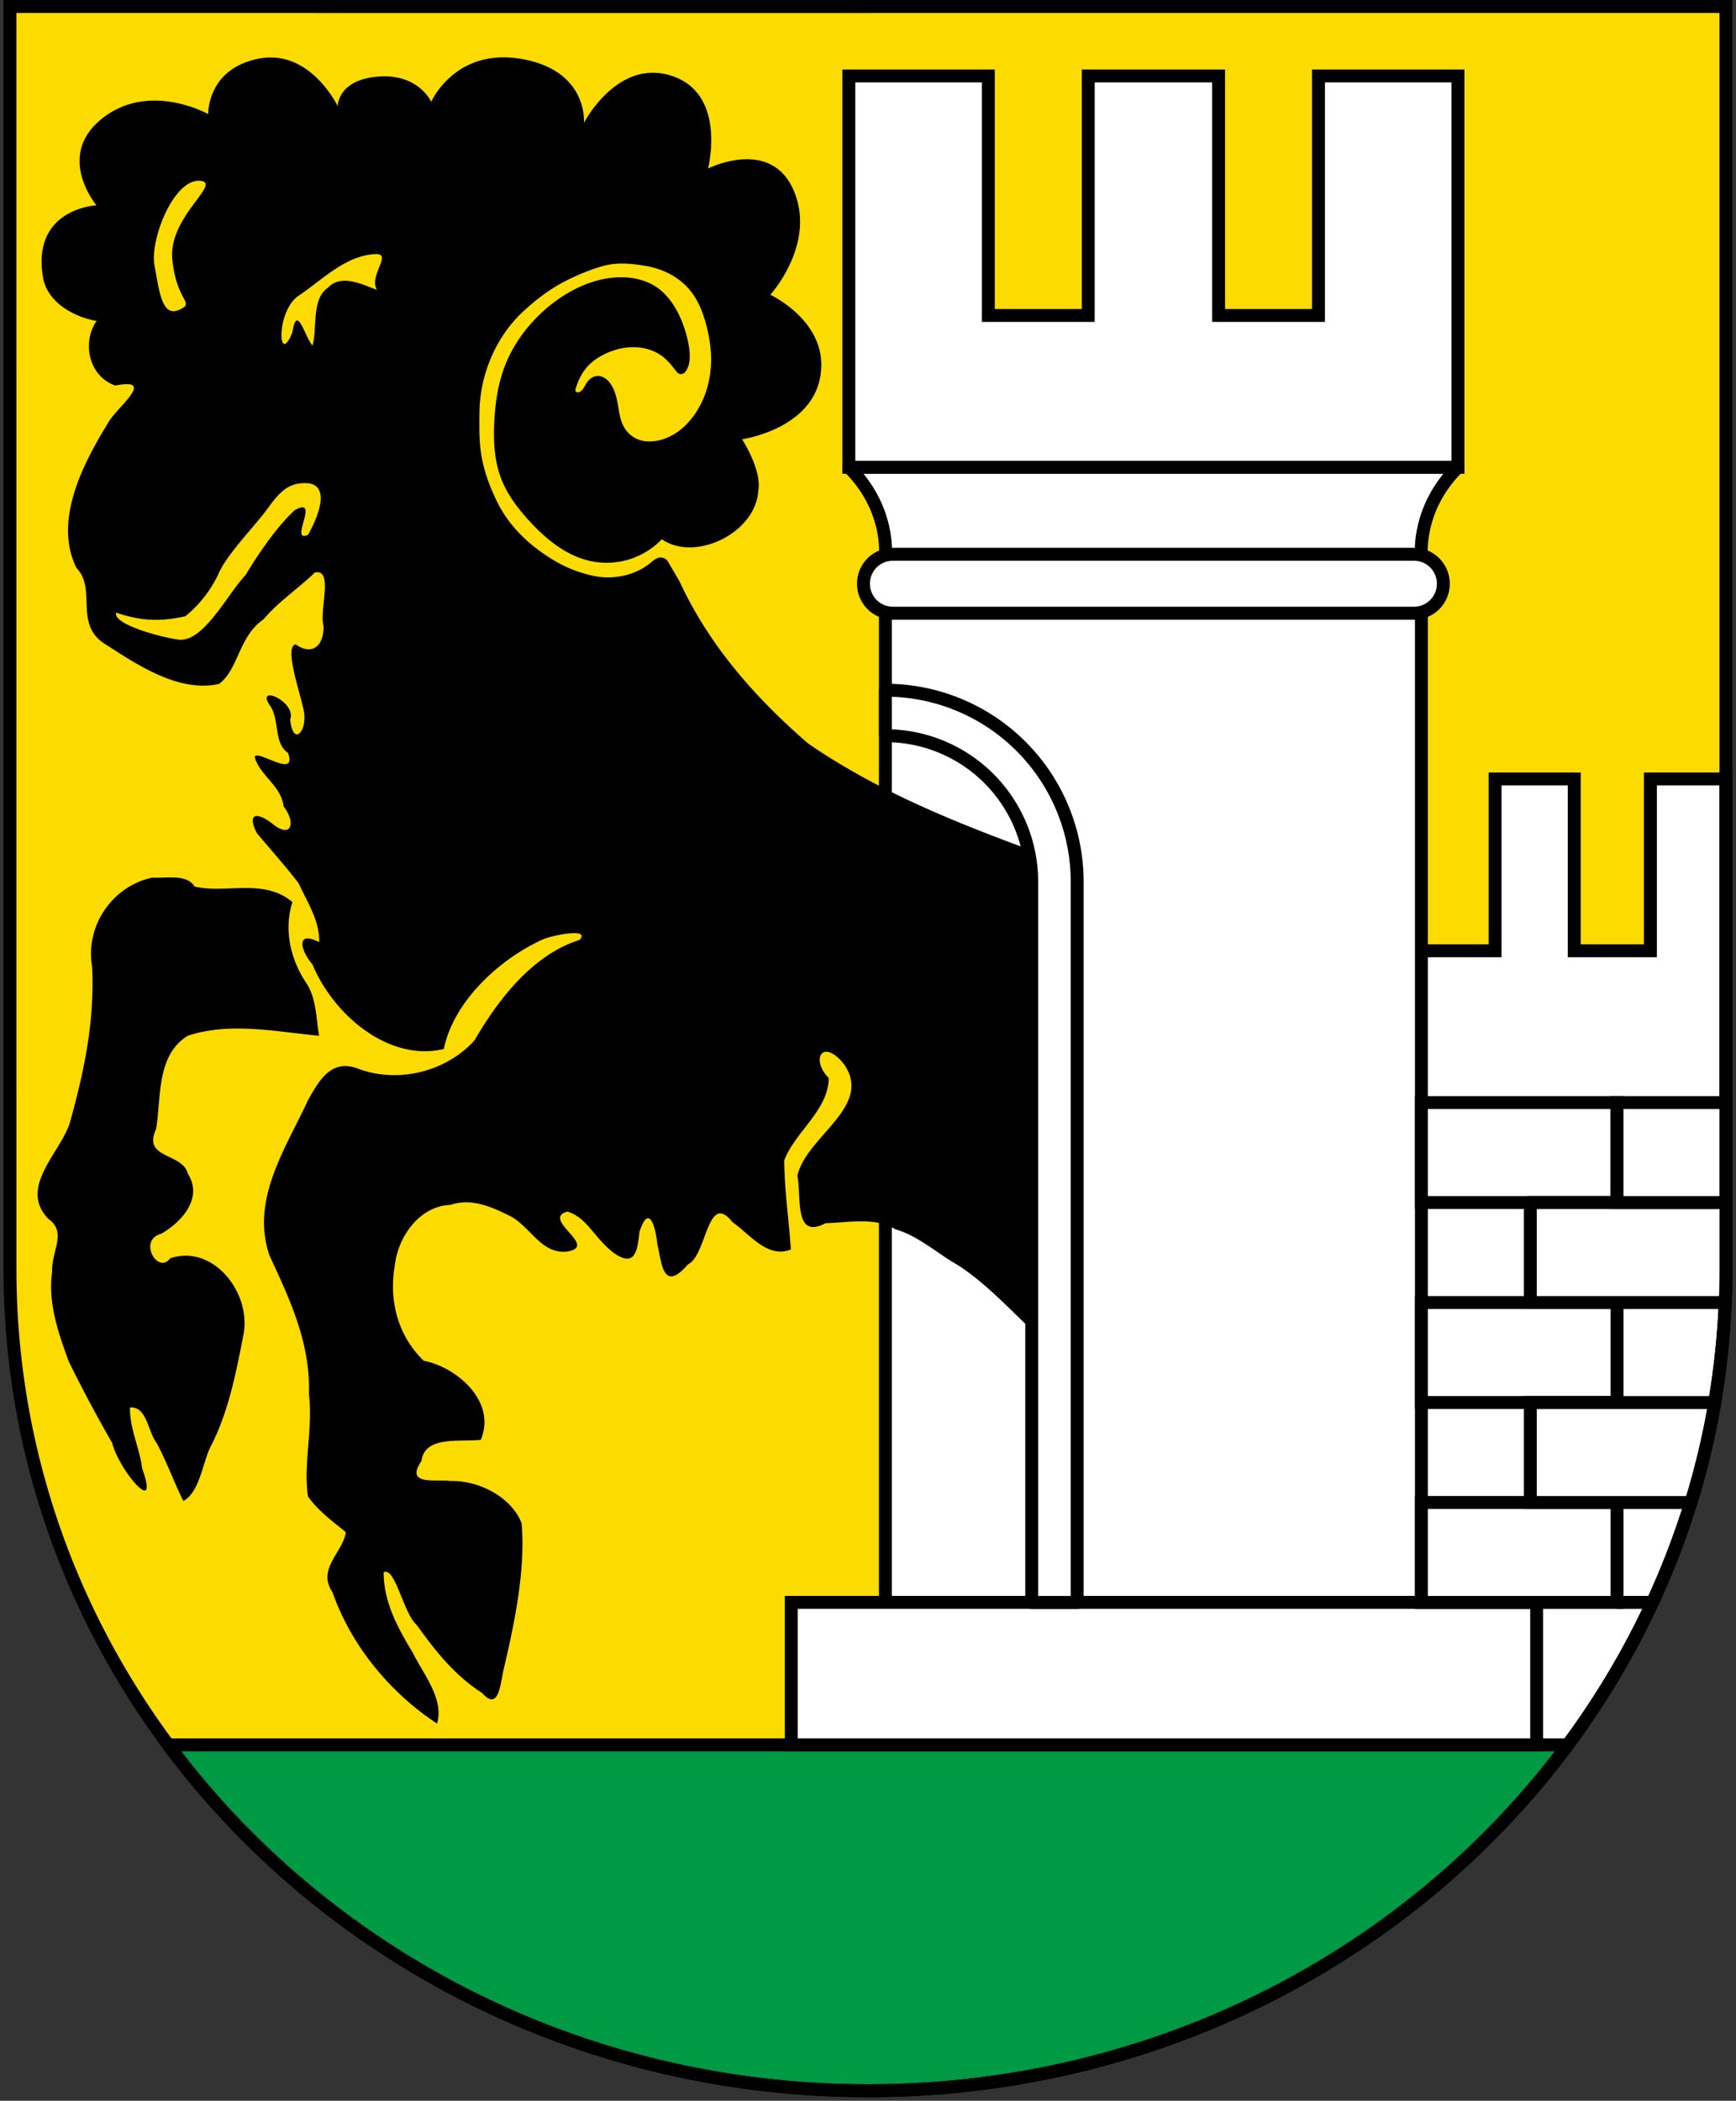
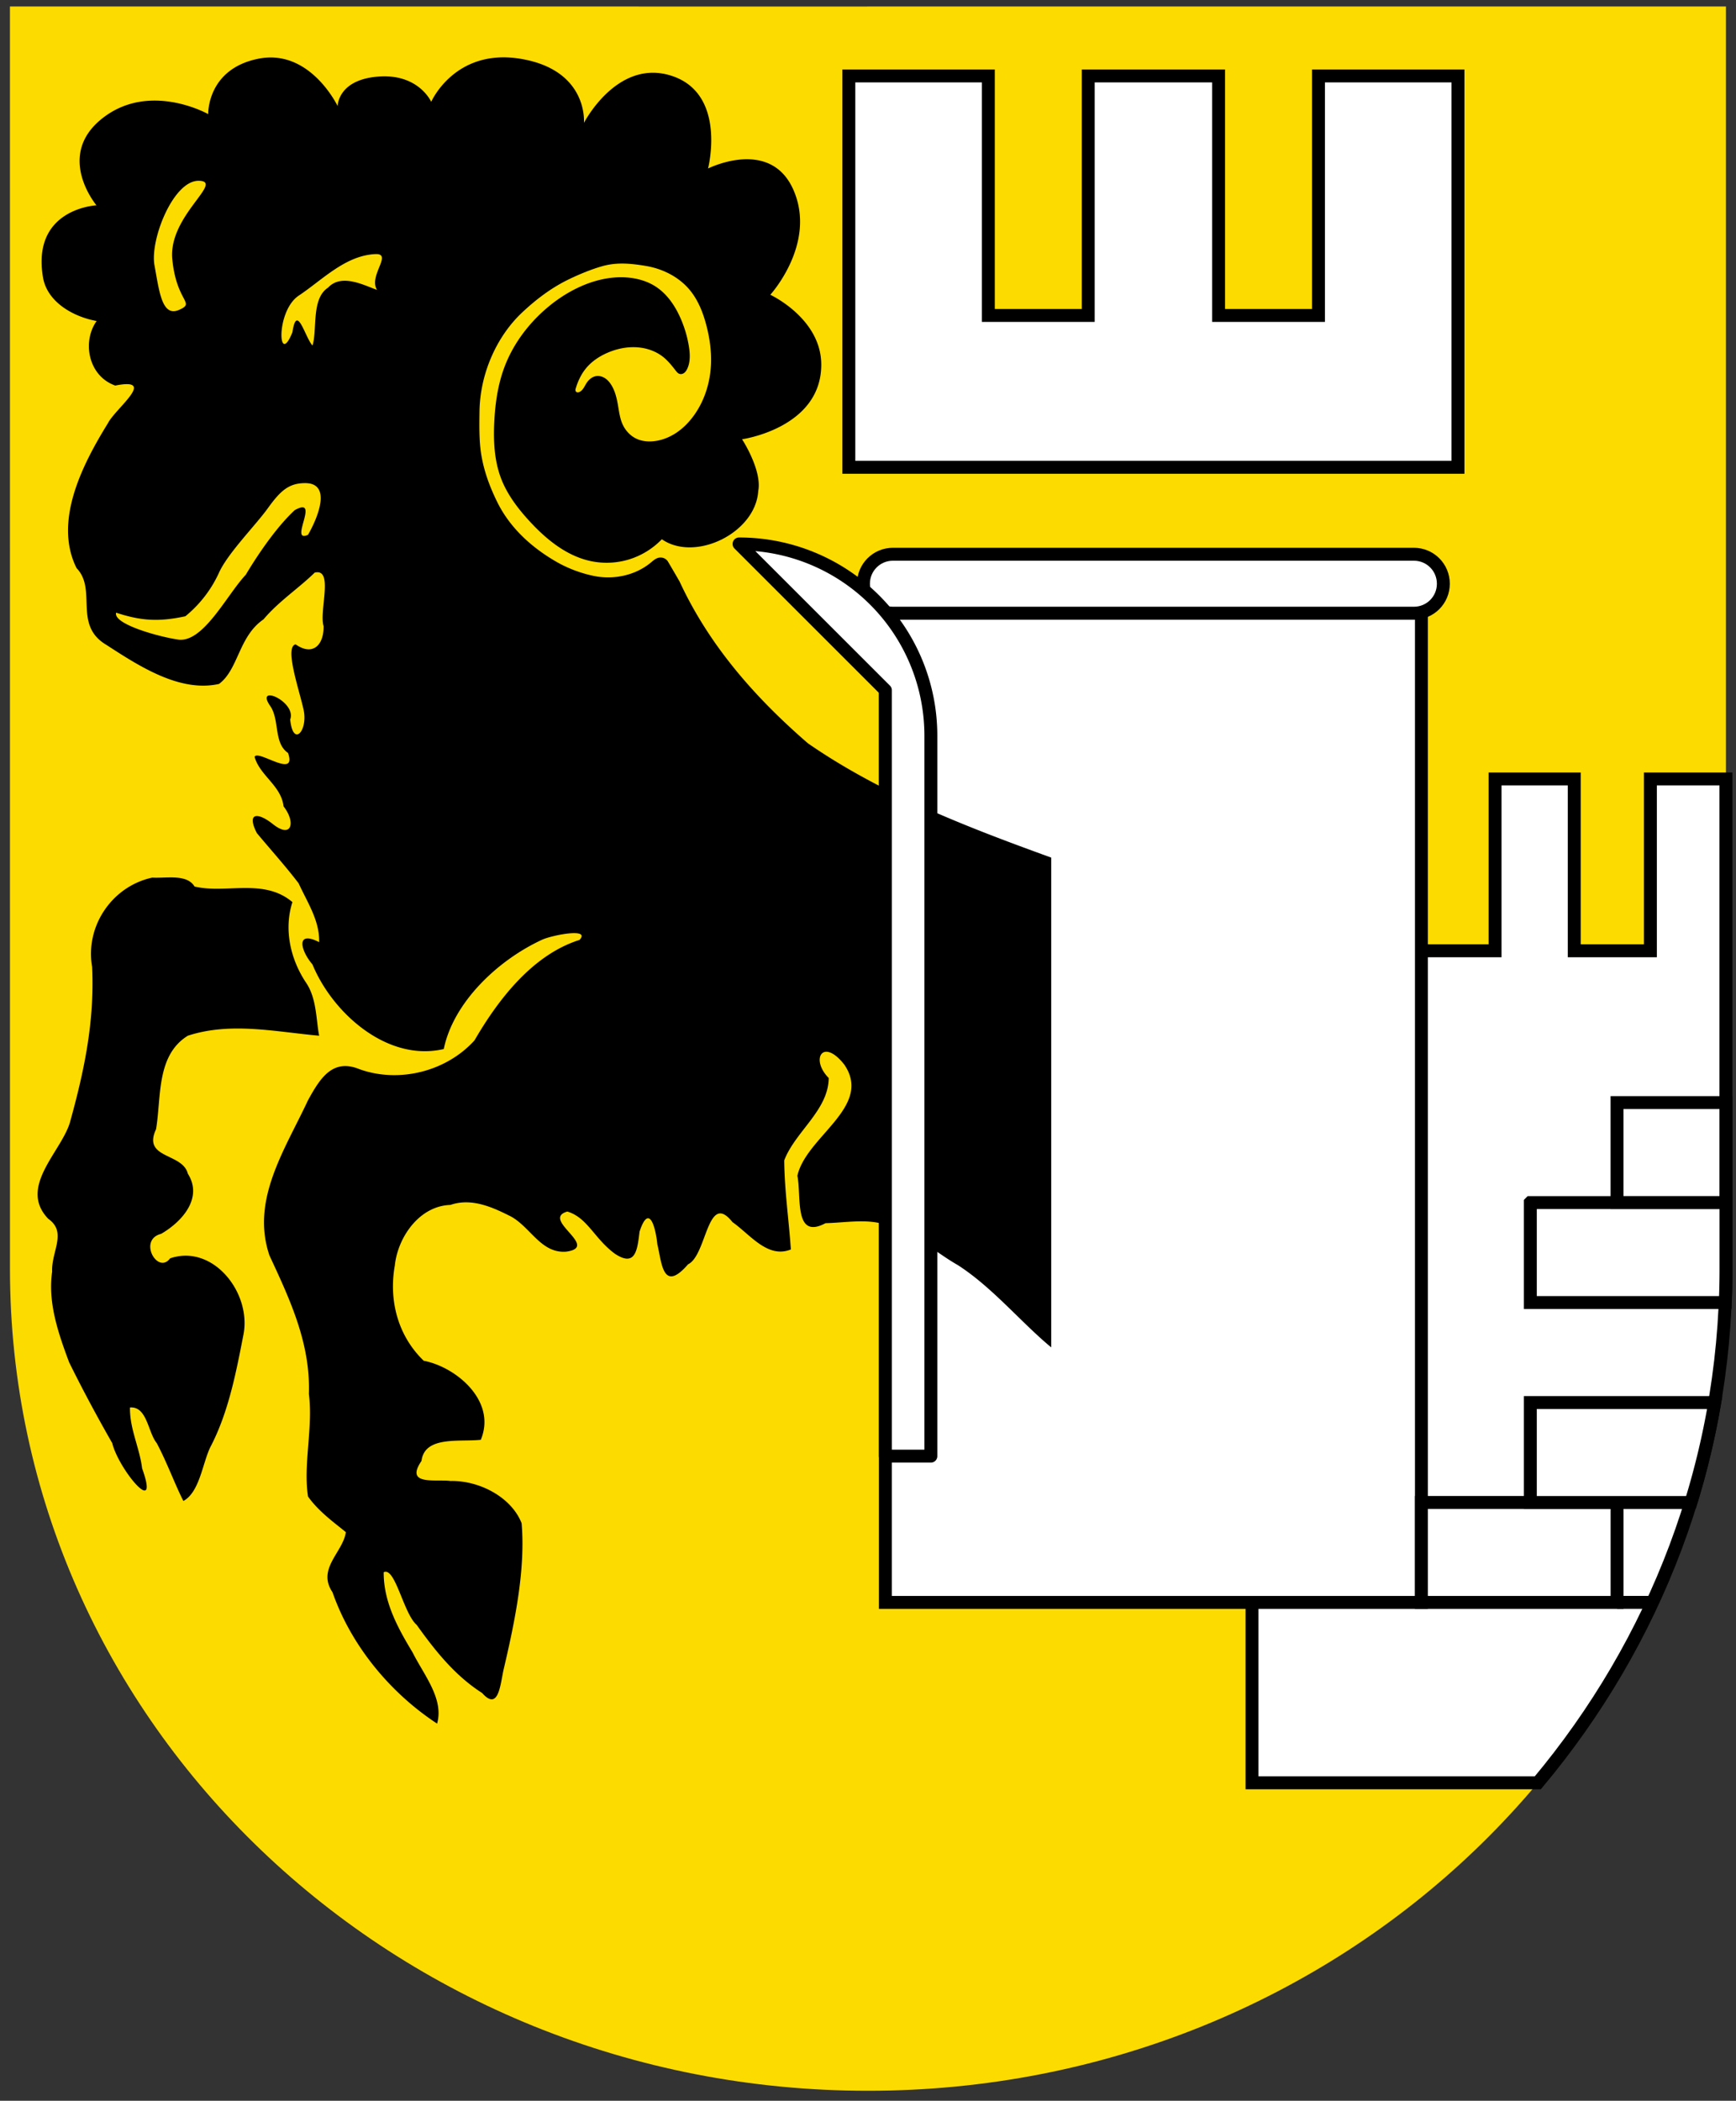
<svg xmlns="http://www.w3.org/2000/svg" viewBox="0 0 1900 2298">
  <rect x="0" y="0" width="1900" height="2298" fill="#333333" stroke="none" />
  <path d="M949.4 7.069H1889v1381c0 497-420 899-939 899-518.7 0-939.1-402-939.1-899l-.02-1381 938.5.069z" fill="#fcdb00" />
  <g stroke="#000" stroke-width="14.14">
    <path d="M1370.3 852.06v1098.1h312.81c128.24-153.16 205.14-347.47 205.86-559.16V852.08h-82.668v188h-83.334v-188h-86.67v188h-113.33v-188h-152.67z" fill="#fff" />
-     <path d="M184.22 1908.7c170.2 229.05 449.75 378.29 765.8 378.29 316.23 0 595.71-149.25 765.82-378.29H184.24z" fill="#094" />
-     <path d="M949.4 7.069H1889v1381c0 497-420 899-939 899-518.7 0-939.1-402-939.1-899l-.02-1381 938.5.069z" fill="none" />
    <path d="M969.03 670.76h586.67v1082.1H969.03z" fill="#fff" fill-rule="evenodd" stroke-linecap="round" style="paint-order:markers fill stroke" />
  </g>
  <path d="M471.95 111.41s-13.675-31.158-58.15-27.626c-44.475 3.532-44.231 32.32-44.231 32.32S339.502 52.978 282.9 64.211s-55.016 60.61-55.016 60.61-64.237-36.241-116.01 4.72c-51.771 40.96-6.281 95.056-6.281 95.056s-72.192 3.296-58.274 80.299c5.452 26.434 33.76 41.808 58.445 46.256-15.936 22.234-9.494 60.024 20.39 70.61 46.586-9.235 0 25.046-8.2 41.466-28.335 45.792-59.502 107.64-34.13 158.27 22.75 23.55-4.034 62.219 32.493 83.854 35.833 23.206 80.475 52.414 123.4 42.789 21.379-15.877 21.353-51.923 48.693-70.635 16.615-19.748 38.862-34.244 56.01-51.133 21.194-5.197 4.592 41.913 9.752 58.566.304 20.784-11.918 33.082-30.658 19.898-12.332 2.925 3.622 48.42 8.718 71.396s-11.49 41.87-14.627 10.85c7.297-19.823-40.123-40.164-21.279-13.967 9.702 15.404 3.23 39.813 18.9 50.533 10.265 29.26-33.394-4.377-36.566 4.297 5.666 20.484 29.096 31.362 31.69 54.148 13.628 17.387 8.986 35.826-11.608 19.443-16.7-13.327-29.189-12.84-17.643 9.75 14.4 17.359 31.235 35.93 45.74 54.977 9.681 21.124 23.07 40.814 22.455 64.353-25.97-13.385-20.39 9.19-7.312 24.377 22.003 53.356 82.102 106.97 143.71 92.514 10.475-50.932 58.785-96.896 107.14-119.33 9.793-4.88 54.43-13.924 41.383 0-50.86 16.064-88.408 64.224-114.93 109.92-31.218 34.373-83.195 46.969-126.17 31.35-29.34-11.847-42.911 10.29-56.01 34.068-25.242 54.197-62.852 108.94-42.197 169.82 23.038 49.464 44.924 96.452 43.152 151.33 4.715 37.432-6.383 77.064-.943 112.35 12.085 17.199 31.556 30.624 41.383 39.002-2.984 21.92-32.016 39.926-14.566 65.76 20.597 59.023 63.835 110.53 114.45 143.65 7.744-27.236-14.802-53.652-26.814-77.887-15.751-26.1-31.832-54.833-31.631-87.7 12.575-6.277 21.614 45.102 36.092 57.58 20.55 28.715 42.03 55.62 71.65 74.538 18.448 20.799 19.85-10.516 23.775-26.836 11.854-50.643 23.76-107.68 19.443-158.85-11.114-28.576-46.296-46.94-77.89-46.258-16.541-2.155-50.34 5.376-31.688-21.94 3.4-27.736 41.8-20.55 64.906-23.126 17.617-42.333-26.791-79.586-62.47-86.451-28.596-27.52-38.366-66.528-31.632-104.18 3.226-30.914 26.78-65.21 60.885-66.28 23.425-8.152 47.007 2.968 66.35 12.739 21.525 11.92 32.969 40.517 60.293 38.395 37.787-5.13-28.474-35.375 1.279-43.88 22.213 6.673 29.522 29.778 52.289 46.317 22.077 14.426 24.33-3.543 26.756-24.377 10.189-30.935 17.4-6.076 19.502 14.049 4.746 19.134 5.613 54.01 33.596 21.71 20.667-9.77 20.96-80.954 48.59-46.147 19.242 13.446 38.52 40.248 63.9 29.89-2.1-31.87-6.99-64.352-7.254-97.448 12.095-31.553 48.397-54.77 48.695-90.076-20.405-20.553-6.442-44.568 17.062-14.627 31.47 46.14-41.894 78.547-51.361 121.62 4.655 22.582-4.177 70.502 30.828 51.795 25.772-.575 54.202-7.01 76.543 6.797 24.283 6.663 46.197 26.622 68.137 39.004 38.052 24.448 69.252 62.755 102.32 90.076v-535.76c-91.121-33.026-185.54-69.147-266.31-125.04-58.147-50.32-108.07-107.11-140.43-176.94a1951.522 1951.522 0 0 0-12.9-22.11c-1.067-1.561-2.61-2.794-4.367-3.493s-3.726-.86-5.574-.457c-1.718.374-3.302 1.214-4.745 2.218-1.442 1.004-2.758 2.174-4.117 3.29-16.743 13.743-39.928 18.7-61.199 14.61-13.99-2.69-29.067-8.293-41.433-15.369-27.638-15.815-51.552-37.568-65.514-66.187-8.132-16.67-14.2-33.082-17.22-51.382-2.447-14.819-2.136-31.805-1.942-46.823.28-21.693 5.323-43.278 14.37-62.996 7.777-16.946 18.546-32.585 32.099-45.389 14.679-13.868 31.316-26.566 49.404-35.545 11.777-5.846 26.234-11.874 38.898-15.41 15.77-4.403 31.117-2.878 47.268-.183 18.377 3.065 36.104 11.909 48.023 26.229 9.273 11.14 14.683 25.01 18.324 39.04 3.497 13.477 5.506 27.405 5.03 41.319-.713 20.783-7.184 41.554-19.642 58.205-5.115 6.837-11.23 12.976-18.338 17.709-7.107 4.733-15.227 8.036-23.697 9.117-6.76.863-13.834.266-20.002-2.635-6.704-3.153-12.03-8.942-15.09-15.689-2.928-6.457-3.837-13.609-5.03-20.598-1.343-7.88-3.158-15.876-7.425-22.637-1.778-2.818-3.999-5.41-6.79-7.228s-6.197-2.819-9.497-2.352c-2.364.334-4.592 1.403-6.467 2.88-1.875 1.48-3.41 3.357-4.672 5.384-1.021 1.64-1.871 3.385-2.943 4.994-1.072 1.608-2.402 3.105-4.121 3.988-.679.349-1.427.6-2.19.582a2.875 2.875 0 0 1-1.11-.242 2.29 2.29 0 0 1-.891-.7c-.382-.506-.514-1.168-.483-1.802.031-.634.212-1.25.397-1.857 2.338-7.68 5.797-15.095 10.84-21.342 6.362-7.883 15.06-13.662 24.389-17.613 11.068-4.689 23.304-6.929 35.229-5.42 9.056 1.145 17.909 4.497 25.066 10.162 5.308 4.201 9.574 9.551 13.719 14.904.599.774 1.2 1.551 1.914 2.222.713.671 1.548 1.237 2.49 1.504.874.249 1.816.23 2.695 0s1.697-.667 2.41-1.23c1.428-1.126 2.416-2.717 3.194-4.36 3.517-7.432 3.143-16.098 1.863-24.22-1.595-10.122-4.482-20.03-8.469-29.47-6.184-14.644-15.44-28.564-28.96-36.924-8.16-5.044-17.573-7.865-27.1-8.976-18.63-2.173-37.622 2.087-54.708 9.824-14.967 6.778-28.683 16.191-40.818 27.268-18.4 16.795-33.3 37.629-42.002 60.973-7.145 19.169-10.042 39.692-11.01 60.127-.981 20.714.057 41.938 7.453 61.311 6.664 17.454 18.2 32.636 30.824 46.408 18.437 20.112 40.715 38.386 67.408 44.035 13.845 2.93 28.434 2.273 41.96-1.89 13.524-4.164 25.956-11.824 35.757-22.032 36.442 25.248 102.56-6.797 105.52-52.697 4.375-22.909-17.703-56.669-17.703-56.669s86.764-12.185 86.67-81.698c-.068-50.559-55.767-76.358-55.767-76.358s50.737-55.544 25.578-114.11-93.71-24.01-93.71-24.01 20.85-81.005-39.18-101.16c-60.032-20.153-96.663 51.264-96.663 51.264s5.105-57.06-68.006-69.888c-73.11-12.827-99.16 46.865-99.16 46.865zm-254.17 86.345c28.161.717-33.871 38.506-29.193 85.961s25.987 47.142 7.254 55.307-21.605-20.975-26.756-48.754 20.534-93.231 48.695-92.514zm194.59 80.189c16.362.586-9.087 24.15.262 39.139-13.583-4.666-38.773-18.454-53.57-2.438-18.661 12.006-11.583 46.29-17.062 63.32-8.299-9.159-17.082-46.785-21.943-14.625-15.7 39.633-18.596-23.062 6.984-40.023s50.685-43.764 83.613-45.357c.618-.03 1.19-.034 1.717-.015zm-78.502 250.53a31.347 31.347 0 0 1 5.678.518h.002c23.054 5.115 5.447 42.494-2.438 56.008-21.629 9.789 14.447-43.042-14.56-26.947-17.965 16.61-37.779 44.224-53.635 70.765-20.782 21.91-47.023 75.944-74.934 70.635-20.387-2.993-70.549-16.838-66.859-29.252 26.932 8.877 46.472 10.25 75.754 3.925 13.145-10.725 27.126-26.366 36.844-47.745s39.793-51.484 53.568-70.635 23.008-27.222 40.58-27.271zm-148.13 431.32c-6.661.037-13.412.548-19.09.201-43.584 9.324-73.686 52.65-65.816 97.766 2.74 60.421-8.78 114.07-24.318 170.14-9.83 32.481-56.827 70.806-23.719 105.3 21.002 14.828 3.268 35.501 4.275 57.846-4.885 34.068 6.778 67.484 18.574 99.125 14.682 29.77 30.263 58.832 47.186 88.4 6.89 28.574 52.825 83.78 32.71 27.615-2.832-22.919-13.709-43.202-13.27-66.559 18.757-1.482 19.541 27.013 29.255 38.943 11.17 20.938 20.384 46.27 29.193 63.322 17.595-9.61 20.786-40.46 29.252-58.445 20.162-38.252 28.455-82.364 36.504-123.63 8.886-45.927-33.482-99.32-80.326-83.342-13.492 18.305-35.543-20.344-9.75-26.816 24.308-14.162 45.611-40.044 29.193-65.758-5.659-23.095-50.05-16.009-34.797-48.65 5.885-34.746-.022-80.766 34.797-102.31 47.078-15.376 96.525-4.15 143.71 0-3.473-17.944-2.588-41.136-14.625-58.445-17.294-26.202-24.003-58.578-14.627-87.699-31.328-26.602-72.814-8.812-107.14-17.062-5.215-8.755-16.066-10.014-27.168-9.953z" fill-rule="evenodd" />
  <g fill="#fff" stroke="#000" stroke-width="14.14">
    <g fill-rule="evenodd" stroke-linecap="round">
-       <path d="M866 1752.8h815.84v155.86H866z" style="paint-order:markers fill stroke" />
      <path d="M1555.7 1643.5h214.14v109.34H1555.7zM977.27 606.28c-17.861 0-32.24 14.379-32.24 32.24s14.379 32.24 32.24 32.24h570.19c17.861 0 32.24-14.379 32.24-32.24s-14.379-32.24-32.24-32.24H977.27z" style="paint-order:markers fill stroke" />
-       <path d="m929.03 511.14c22.479 22.235 32.479 46.021 36.859 64.248s3.14 30.896 3.14 30.896h586.68s-1.239-12.669 3.141-30.896 14.38-42.013 36.86-64.248h-666.68z" stroke-linejoin="round" style="paint-order:markers fill stroke" />
      <path d="M929.03 83.06h152.67v262h109.33v-262h142.67v262h109.33v-262h152.67v428.08H929.03z" style="paint-order:markers fill stroke" />
-       <path d="M969.03 755.01v38.27l.012 11.48a160 160 0 0 1 113.23 46.801 160 160 0 0 1 46.926 113.2v788.08h49.752v-788.08a209.75 209.75 0 0 0-61.512-148.39 209.75 209.75 0 0 0-148.41-61.357z" stroke-linejoin="round" style="paint-order:markers fill stroke" />
-       <path d="m1555.7 1424.8h214.14v109.34h-214.14zm0-218.7h214.14v109.34h-214.14z" style="paint-order:markers fill stroke" />
+       <path d="M969.03 755.01v38.27l.012 11.48v788.08h49.752v-788.08a209.75 209.75 0 0 0-61.512-148.39 209.75 209.75 0 0 0-148.41-61.357z" stroke-linejoin="round" style="paint-order:markers fill stroke" />
    </g>
    <path d="m1674.9 1534.2v109.34h175.77a862.23 862.23 0 0 0 26.061-109.34h-201.83zm0-218.7v109.34h213.38a878.11 878.11 0 0 0 0.762-33.838v-75.504h-214.14z" />
    <path d="M1769.8 1206.1h119.16v109.34H1769.8z" fill-rule="evenodd" stroke-linecap="round" style="paint-order:markers fill stroke" />
  </g>
  <path d="m1769.8 1752.8h38.756" fill="none" stroke="#000" stroke-width="14.14" />
</svg>